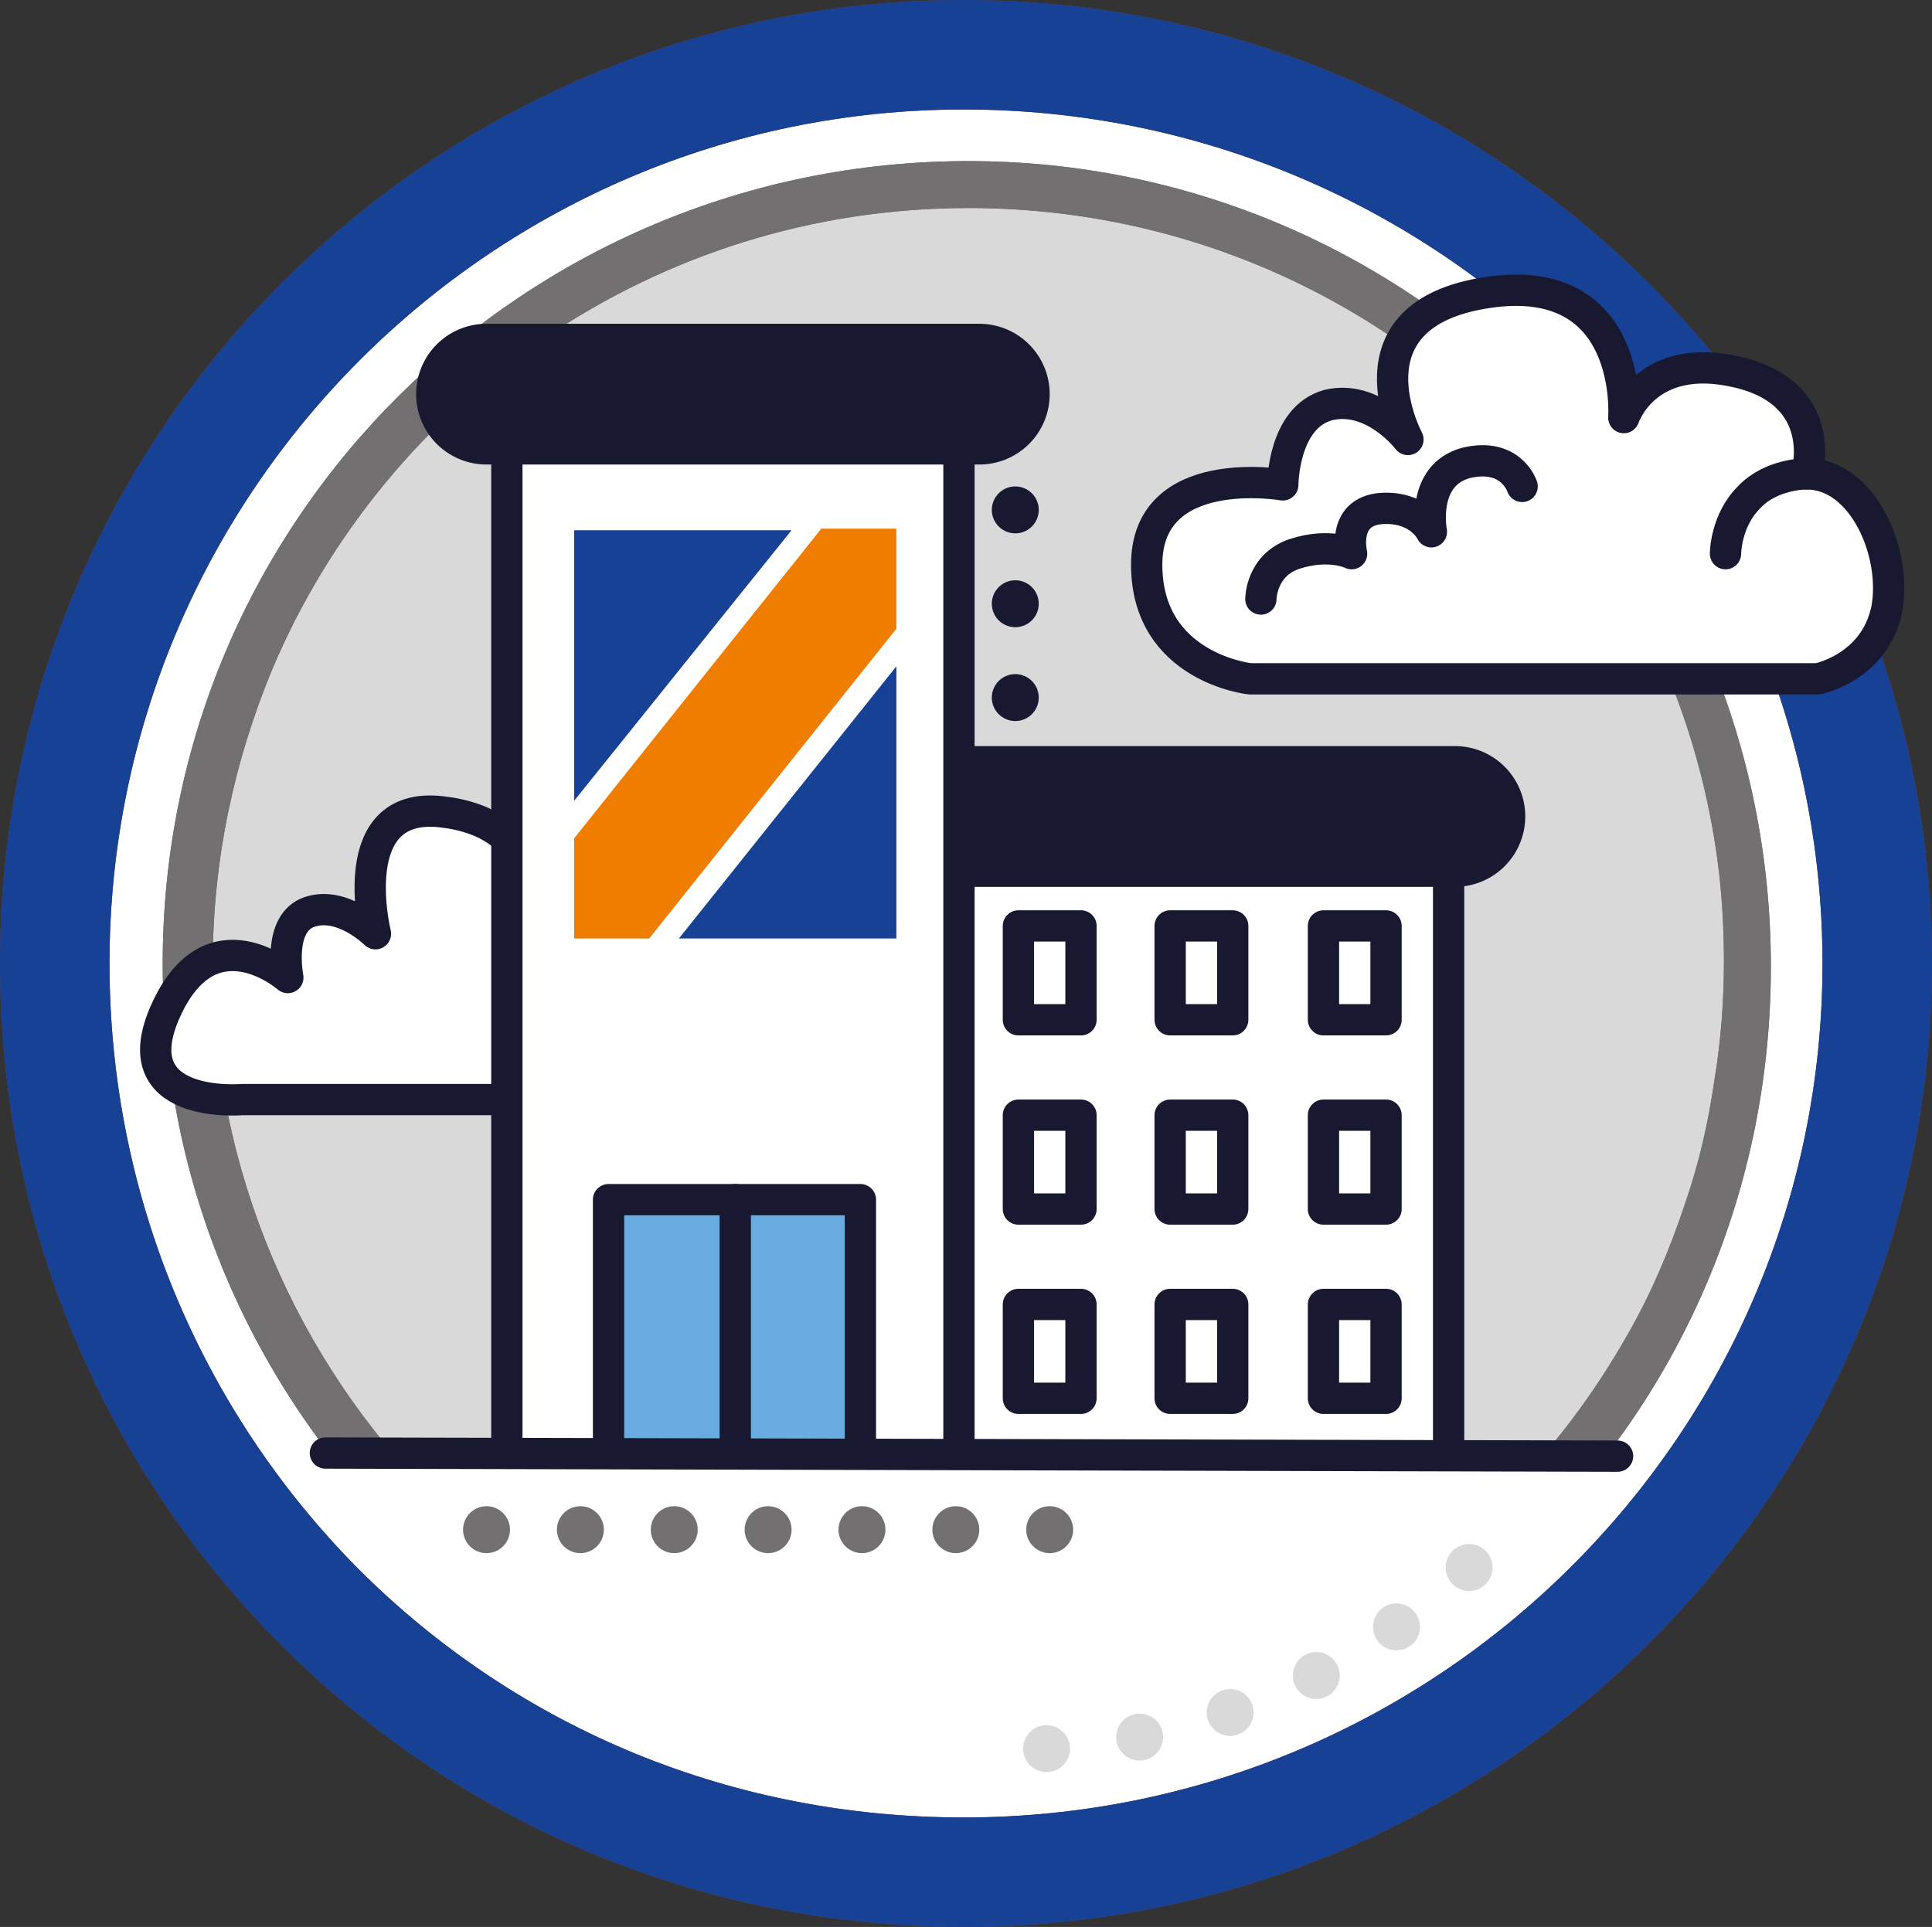
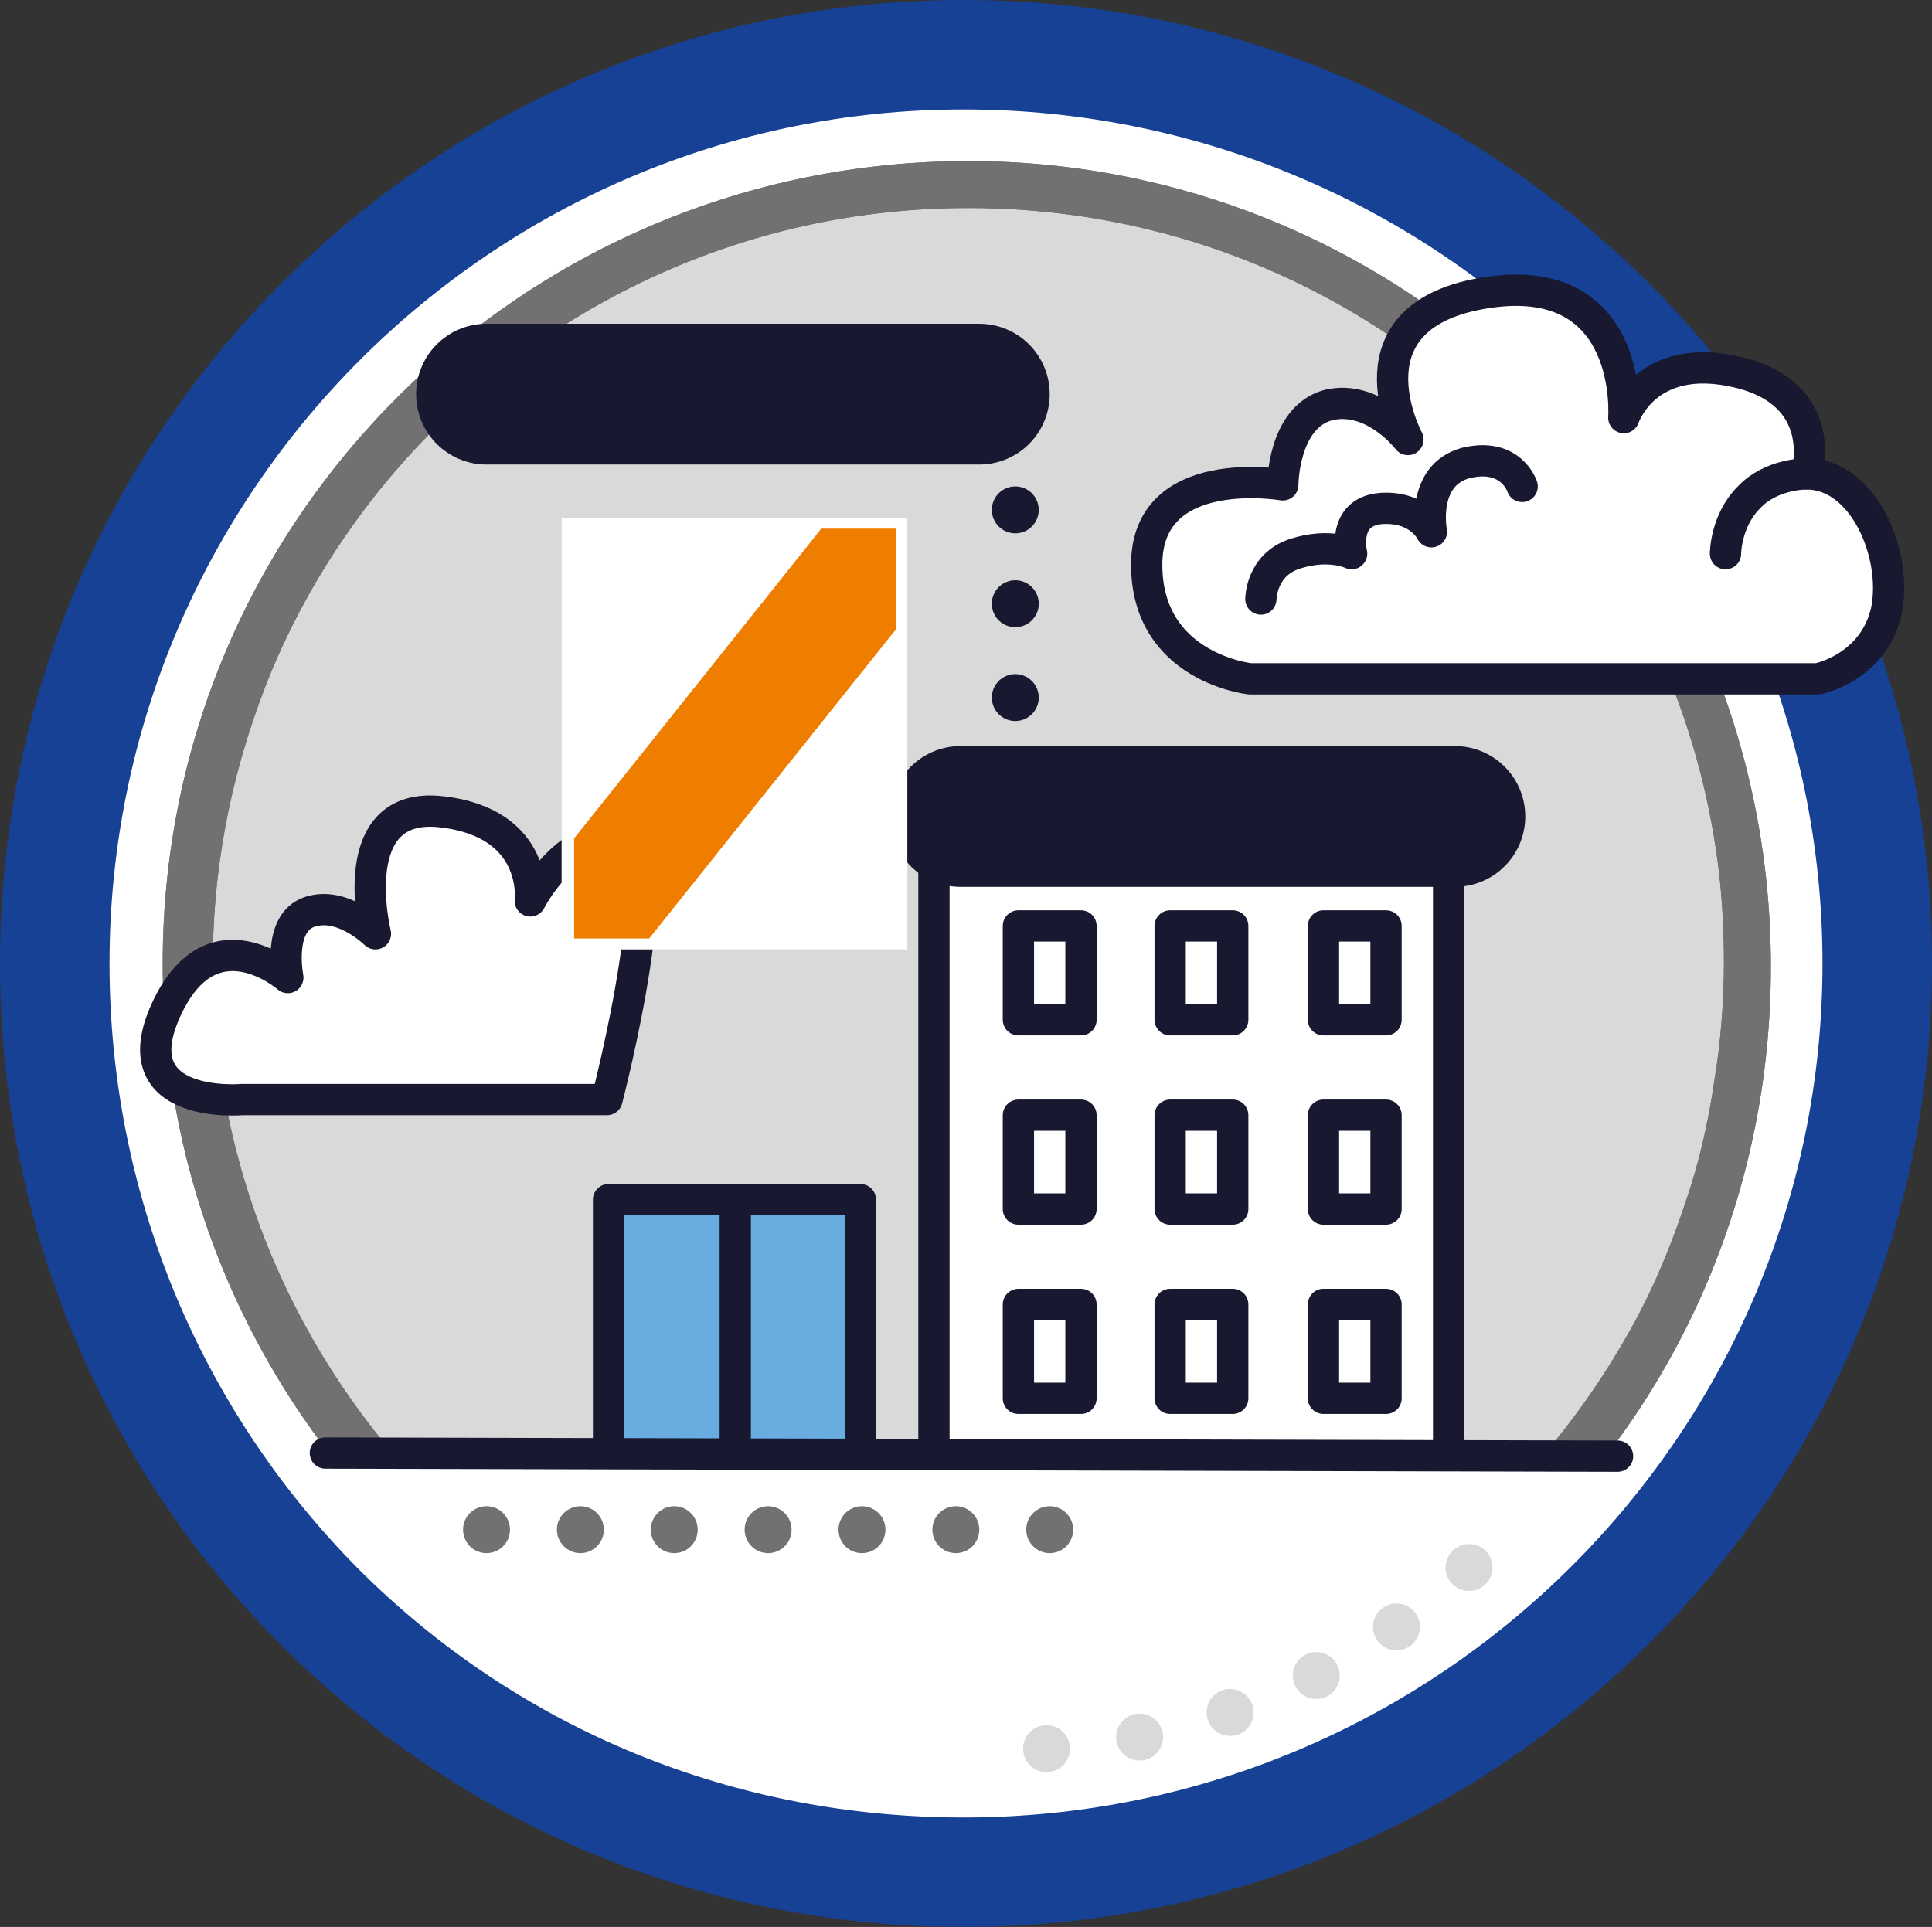
<svg xmlns="http://www.w3.org/2000/svg" version="1.1" id="Ebene_1" x="0px" y="0px" viewBox="0 0 123.5 123.2" style="enable-background:new 0 0 123.5 123.2;" xml:space="preserve">
  <rect x="0" y="0" width="123.5" height="123.2" fill="#333333" stroke="none" />
  <style type="text/css">
	.st0{fill:#FFFFFF;}
	.st1{fill:#814049;}
	.st2{fill:#D9D9D9;}
	.st3{fill:#727070;}
	.st4{fill:#164194;}
	.st5{fill:#FFFFFF;stroke:#181830;stroke-width:2;stroke-linecap:round;stroke-linejoin:round;stroke-miterlimit:10;}
	.st6{fill:#FFFFFF;stroke:#181830;stroke-width:9;stroke-linecap:round;stroke-linejoin:round;stroke-miterlimit:10;}
	.st7{fill:#EF7D00;}
	.st8{fill:#69ACDF;stroke:#181830;stroke-width:2;stroke-linecap:round;stroke-linejoin:round;stroke-miterlimit:10;}
	
		.st9{fill:none;stroke:#727070;stroke-width:3;stroke-linecap:round;stroke-linejoin:round;stroke-miterlimit:10;stroke-dasharray:0,6;}
	
		.st10{fill:none;stroke:#D9D9D9;stroke-width:3;stroke-linecap:round;stroke-linejoin:round;stroke-miterlimit:10;stroke-dasharray:0,6;}
	
		.st11{fill:none;stroke:#181830;stroke-width:3;stroke-linecap:round;stroke-linejoin:round;stroke-miterlimit:10;stroke-dasharray:0,6;}
</style>
  <g>
    <g>
      <g>
        <path class="st0" d="M120,61.6c0,2.9-0.2,5.8-0.6,8.5c-0.4,2.8-1,5.5-1.8,8.2c-0.5,1.8-1.1,3.5-1.8,5.2c-1,2.5-2.2,4.8-3.5,7.1     c-1.4,2.4-2.9,4.7-4.6,6.8c-1.7,2.2-3.6,4.2-5.5,6.1c-2.5,2.4-5.3,4.6-8.3,6.6c-2.8,1.9-5.8,3.5-8.9,4.8     c-7.1,3.1-15,4.8-23.3,4.8c-32.3,0-58.1-25.9-58.1-58.1s25.8-58.1,58-58.1S120,29.5,120,61.6" />
-         <path class="st1" d="M61.6,123.2c-16.5,0-32-6.4-43.6-18S0,78.1,0,61.6C0,27.6,27.6,0,61.6,0c34.1,0,61.9,27.6,61.9,61.6     S95.7,123.2,61.6,123.2z M61.6,7C31.5,7,7,31.5,7,61.6c0,14.6,5.7,28.4,15.9,38.7c10.3,10.3,24,15.9,38.7,15.9     c30.3,0,54.9-24.5,54.9-54.6S91.9,7,61.6,7z" />
      </g>
    </g>
    <g>
      <g>
        <g>
          <path class="st2" d="M111.9,61.6c0,27.6-22.3,49.8-50,49.8S12.1,89.2,12.1,61.6s22.2-49.8,49.8-49.8S111.9,34.1,111.9,61.6" />
        </g>
        <g>
          <path class="st3" d="M61.9,113.1c-28.3,0-51.5-23-51.5-51.5s23.2-51.3,51.5-51.3s51.3,23,51.3,51.5S90.4,113.1,61.9,113.1z       M61.9,13.3c-20,0-37.2,12.2-44.5,29.5c-2.4,5.8-3.8,12.1-3.8,18.8c0,26.6,21.7,48.5,48.3,48.5c18,0,33.7-9.9,42.1-24.7      c1.5-2.6,2.7-5.4,3.7-8.4c0.9-2.6,1.5-5.2,1.9-8c0.4-2.4,0.6-5,0.6-7.5c0-1.9-0.1-3.8-0.3-5.6c-1-8.6-4.2-16.4-9.1-23      C92,21,77.9,13.3,61.9,13.3z" />
        </g>
      </g>
    </g>
    <g>
      <path class="st4" d="M61.6,123.2c-16.5,0-32-6.4-43.6-18S0,78.1,0,61.6C0,27.6,27.6,0,61.6,0c34.1,0,61.9,27.6,61.9,61.6    S95.7,123.2,61.6,123.2z M61.6,7C31.5,7,7,31.5,7,61.6c0,14.6,5.7,28.4,15.9,38.7c10.3,10.3,24,15.9,38.7,15.9    c30.3,0,54.9-24.5,54.9-54.6S91.9,7,61.6,7z" />
    </g>
    <g>
      <g>
        <g>
          <path class="st3" d="M61.9,113.1c-28.3,0-51.5-23-51.5-51.5s23.2-51.3,51.5-51.3s51.3,23,51.3,51.5S90.4,113.1,61.9,113.1z       M61.9,13.3c-20,0-37.2,12.2-44.5,29.5c-2.4,5.8-3.8,12.1-3.8,18.8c0,26.6,21.7,48.5,48.3,48.5c18,0,33.7-9.9,42.1-24.7      c1.5-2.6,2.7-5.4,3.7-8.4c0.9-2.6,1.5-5.2,1.9-8c0.4-2.4,0.6-5,0.6-7.5c0-1.9-0.1-3.8-0.3-5.6c-1-8.6-4.2-16.4-9.1-23      C92,21,77.9,13.3,61.9,13.3z" />
        </g>
      </g>
    </g>
    <path class="st5" d="M38.8,70.3H15.5c0,0-7.8,0.7-4.9-5.7s7.8-2.1,7.8-2.1s-0.7-3.5,1.4-4.2s4.2,1.4,4.2,1.4s-2.1-8.5,4.2-7.8   s5.7,5.7,5.7,5.7s2.1-4.2,5.7-4.2S38.8,70.3,38.8,70.3z" />
    <g>
      <rect x="59.7" y="53.9" class="st5" width="32.9" height="39.6" />
      <line class="st6" x1="61.4" y1="52.2" x2="93" y2="52.2" />
-       <rect x="32.4" y="25.8" class="st5" width="28.9" height="67.7" />
      <line class="st6" x1="31.1" y1="25.2" x2="62.6" y2="25.2" />
      <g>
        <rect x="65.1" y="59.2" class="st5" width="4" height="6" />
        <rect x="74.8" y="59.2" class="st5" width="4" height="6" />
        <rect x="84.6" y="59.2" class="st5" width="4" height="6" />
        <rect x="65.1" y="71.3" class="st5" width="4" height="6" />
        <rect x="74.8" y="71.3" class="st5" width="4" height="6" />
        <rect x="84.6" y="71.3" class="st5" width="4" height="6" />
        <rect x="65.1" y="83.4" class="st5" width="4" height="6" />
        <rect x="74.8" y="83.4" class="st5" width="4" height="6" />
        <rect x="84.6" y="83.4" class="st5" width="4" height="6" />
      </g>
      <g>
        <rect x="35.9" y="33.1" class="st0" width="22.1" height="27.6" />
-         <polygon class="st4" points="57.3,42.6 43.4,60 57.3,60    " />
-         <polygon class="st4" points="36.7,51.2 50.6,33.9 36.7,33.9    " />
        <polygon class="st7" points="41.5,60 57.3,40.2 57.3,33.8 52.5,33.8 36.7,53.6 36.7,60    " />
      </g>
      <rect x="38.9" y="76.7" class="st8" width="16.1" height="16.8" />
      <line class="st5" x1="47" y1="76.7" x2="47" y2="92.8" />
    </g>
    <path class="st0" d="M60.4,115.1c23,0,35-10,45-22h-86C19.4,93.1,35.4,115.1,60.4,115.1z" />
    <line class="st5" x1="20.8" y1="92.9" x2="103.4" y2="93.1" />
    <g>
      <path class="st5" d="M79.9,43.4h36.3c0,0,3.6-0.7,4.4-4.4c0.7-3.6-1.5-8.7-5.1-8.7c0,0,1.5-5.1-4.4-6.5s-7.3,2.9-7.3,2.9    s0.7-9.4-8.7-8S90,28.1,90,28.1s-2.2-2.9-5.1-2.2C82,26.7,82,31,82,31s-8.7-1.5-8.7,5.1S79.9,43.4,79.9,43.4z" />
      <path class="st5" d="M115.4,30.3c0,0-2.2,0-3.6,1.5c-1.5,1.5-1.5,3.6-1.5,3.6" />
      <path class="st5" d="M80.6,38.3c0,0,0-2.2,2.2-2.9s3.6,0,3.6,0s-0.7-2.9,2.2-2.9c2.2,0,2.9,1.5,2.9,1.5s-0.7-3.6,2.2-4.4    c2.9-0.7,3.6,1.5,3.6,1.5" />
    </g>
    <path class="st9" d="M31.1,97.8c0,0,40.3,0,39.3,0" />
    <path class="st10" d="M66.9,111.8c2.5-0.1,5.1-0.5,7.6-1.1c9.6-2.3,17.7-7.7,23.4-14.8" />
    <line class="st11" x1="64.9" y1="32.6" x2="64.9" y2="45.6" />
  </g>
</svg>